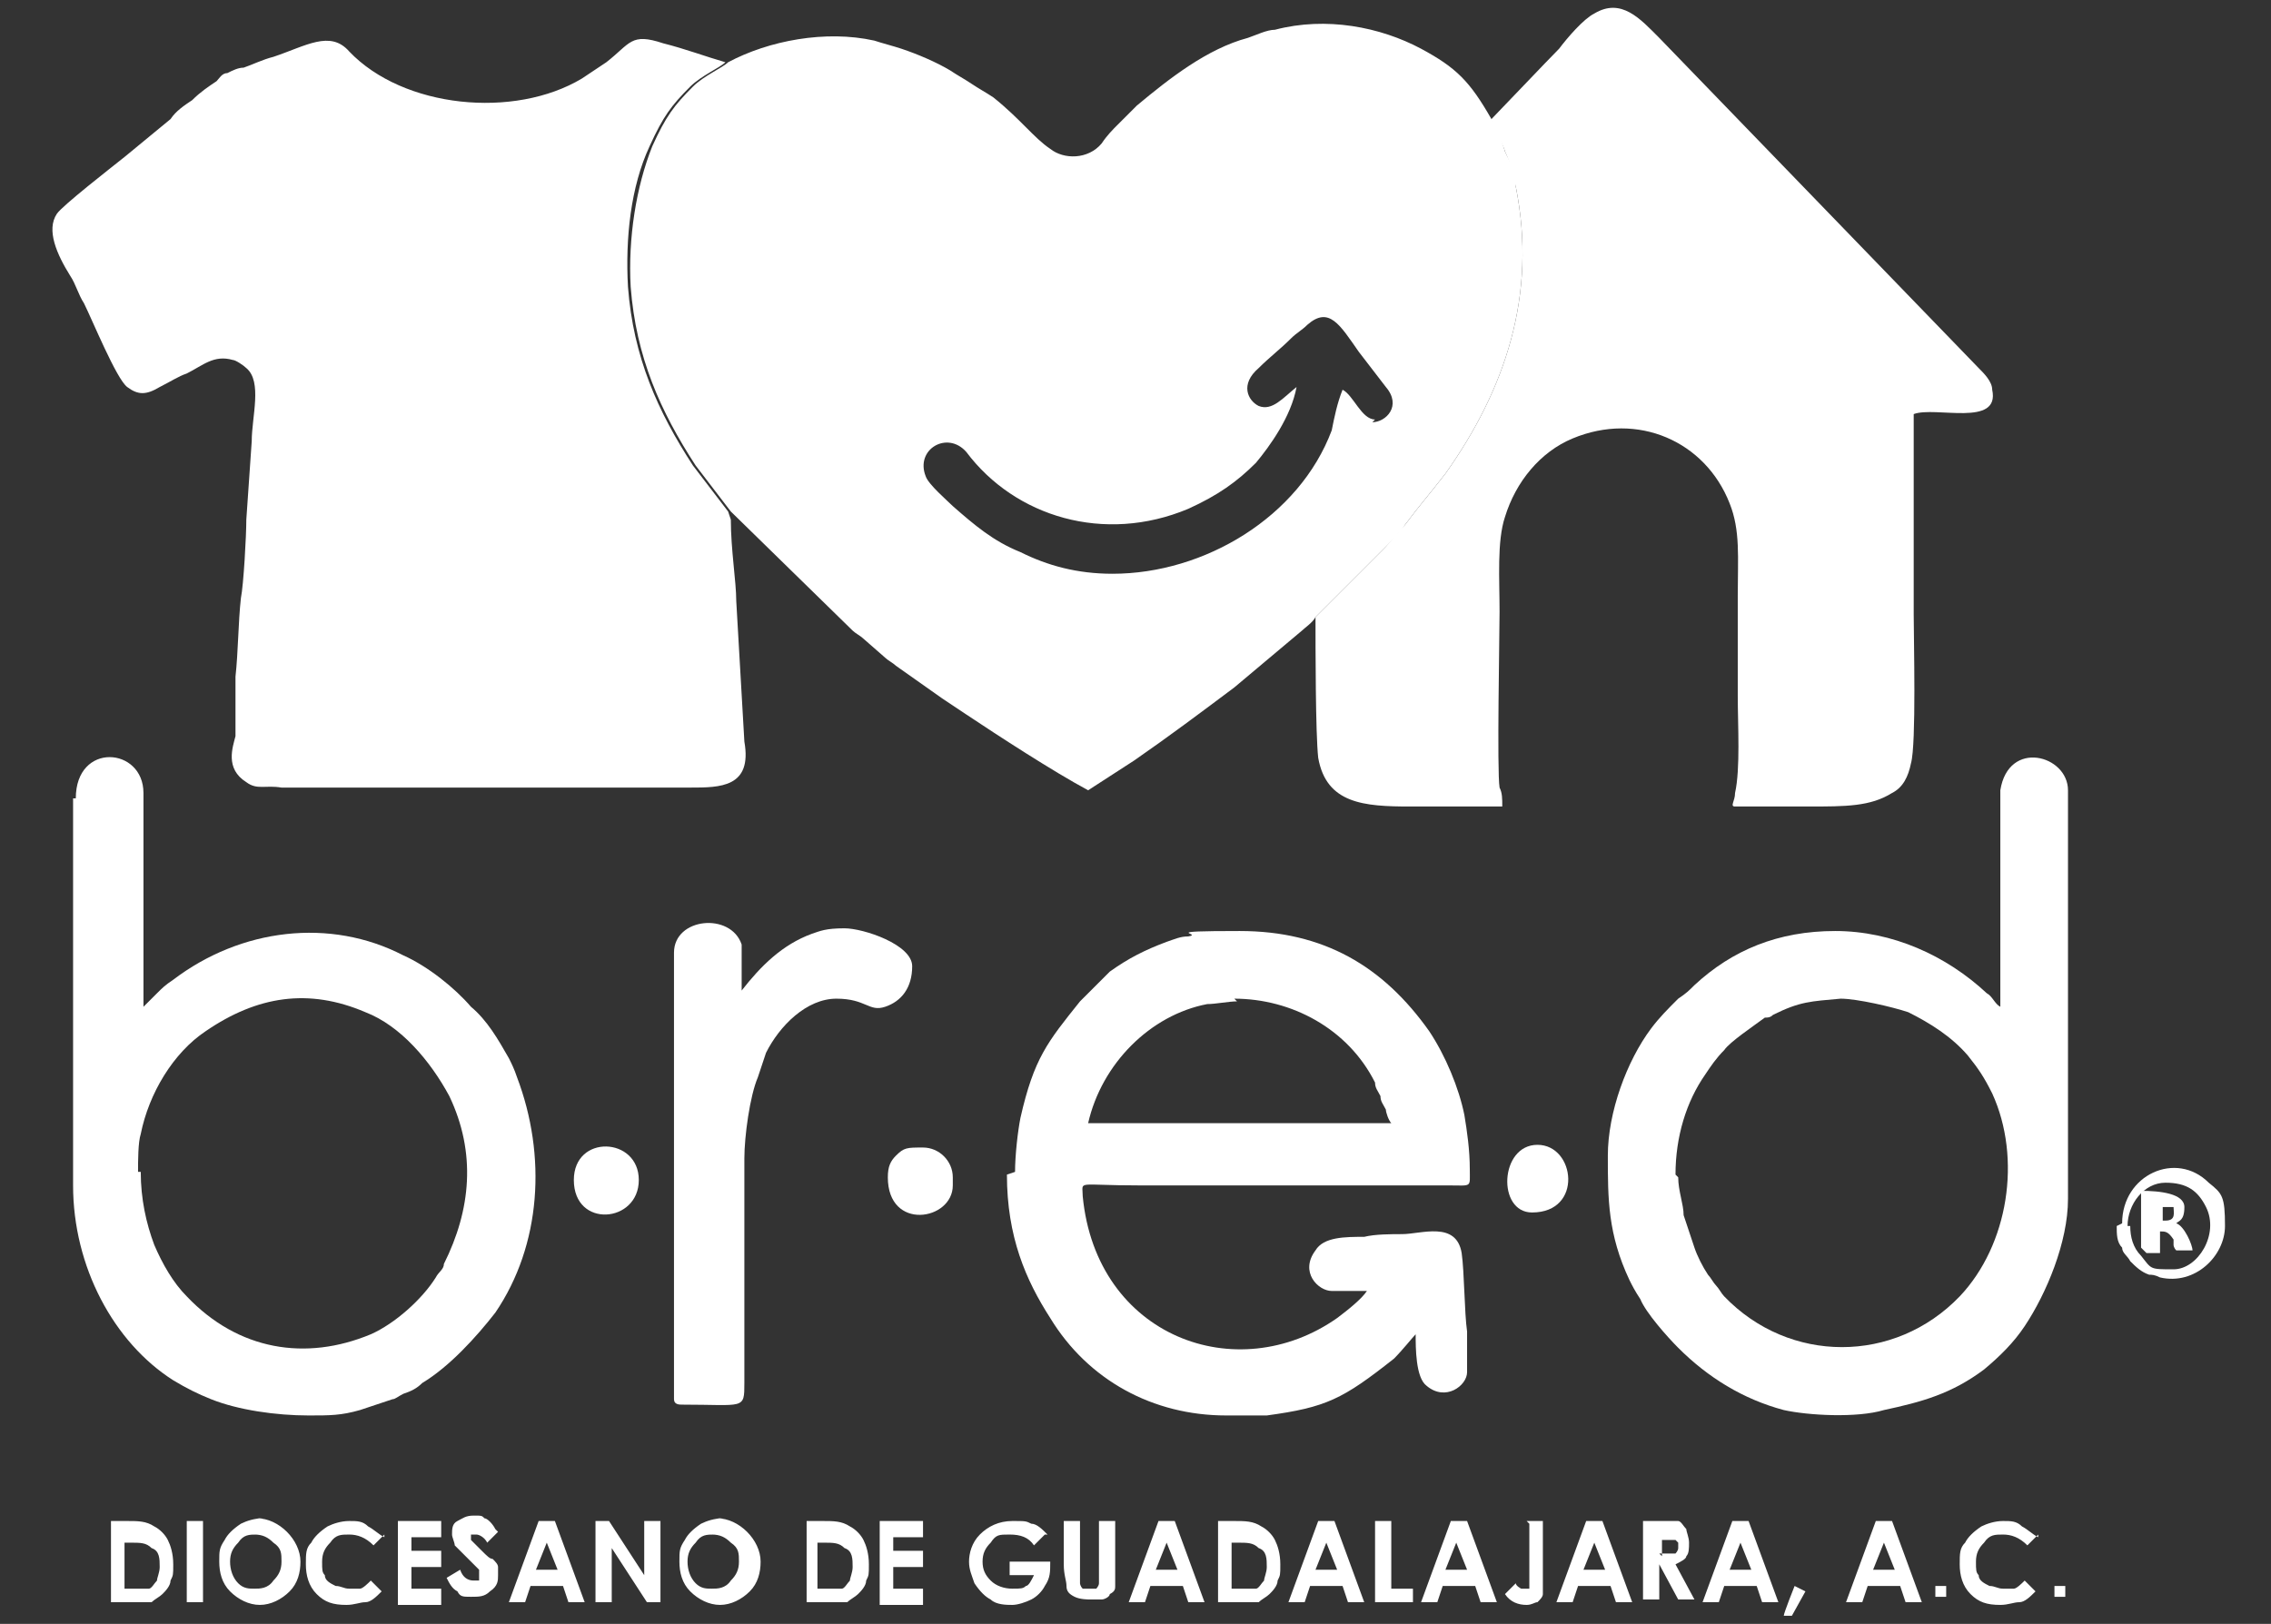
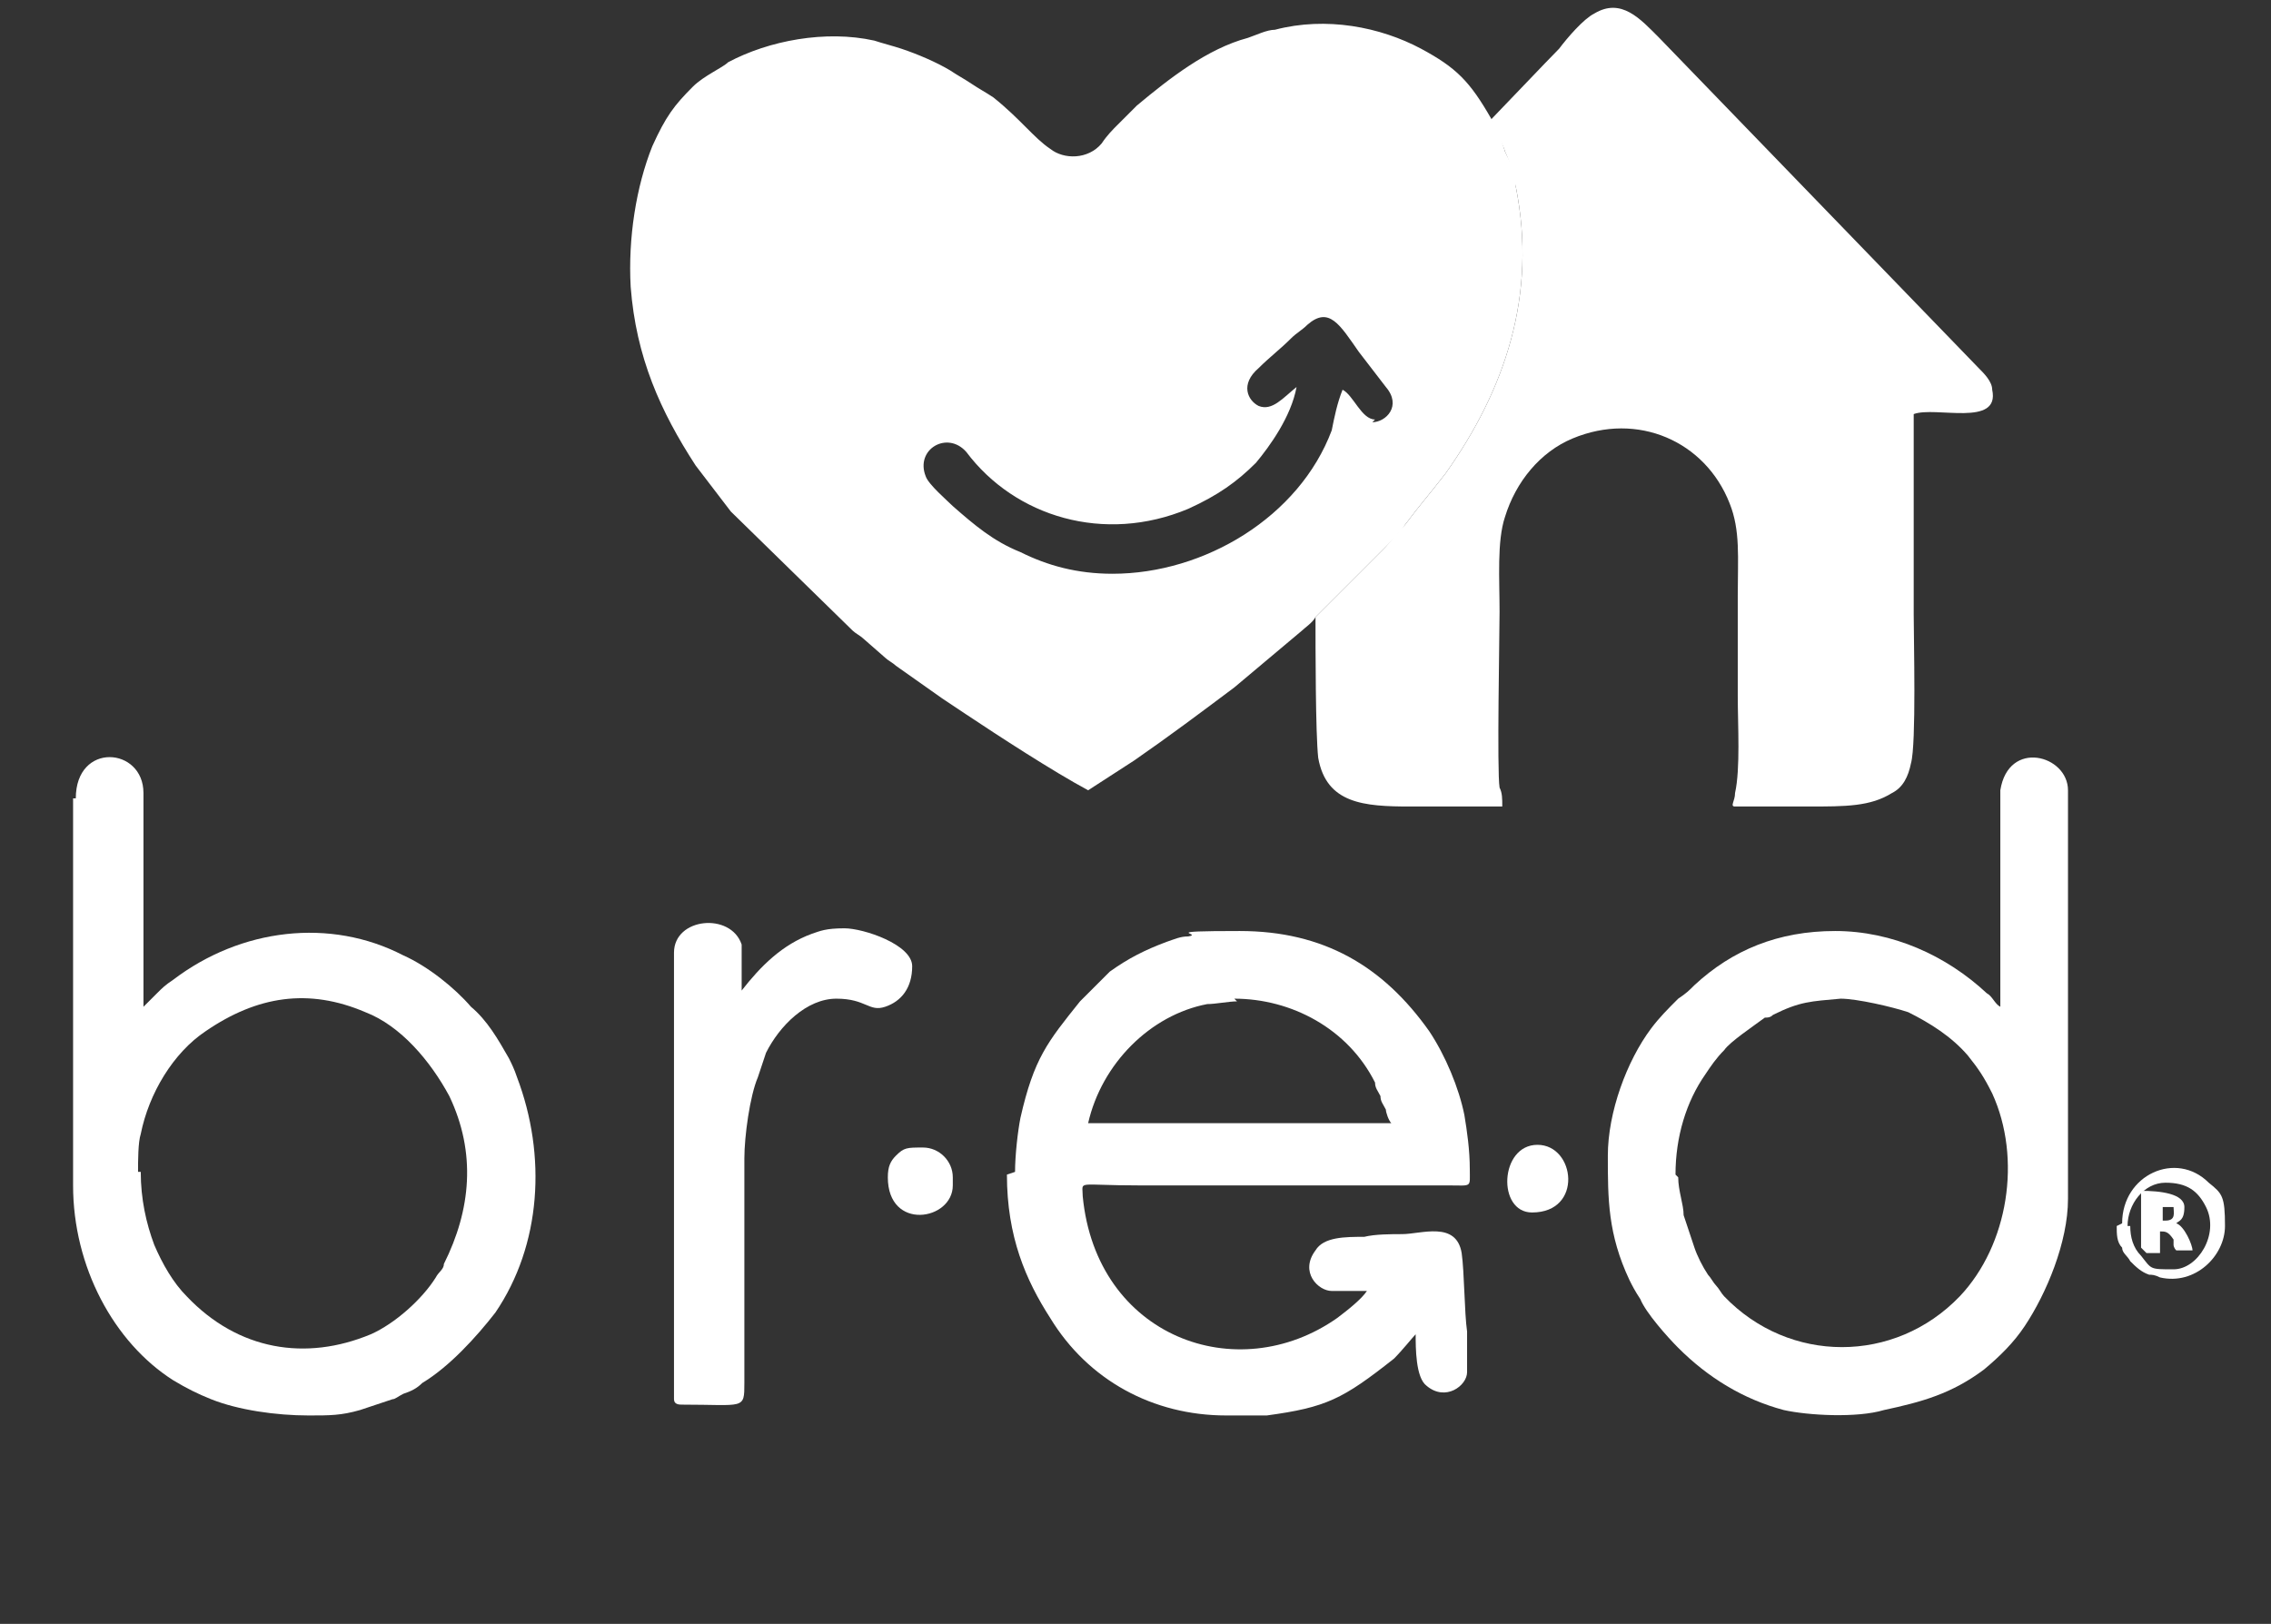
<svg xmlns="http://www.w3.org/2000/svg" id="Capa_1" data-name="Capa 1" viewBox="0 0 83.9 60">
  <rect x="0" y="0" width="83.9" height="60" fill="#333333" stroke="none" />
  <defs>
    <style>      .cls-1 {        fill: #fff;        fill-rule: evenodd;        stroke-width: 0px;      }    </style>
  </defs>
-   <path class="cls-1" d="M26.9,18.9l-1.3-1.7c-1.3-2-2.2-4-2.4-6.6-.1-1.8.1-3.7.8-5.2.5-1.1.8-1.5,1.5-2.2.4-.4,1.1-.7,1.3-.9-.7-.2-1.5-.5-2.3-.7-1.2-.4-1.2,0-2.1.7-.3.2-.6.4-.9.6-2.5,1.5-6.6,1.1-8.6-1-.7-.8-1.6-.2-2.8.2-.4.1-.8.3-1.1.4-.2,0-.4.1-.6.2-.2,0-.3.2-.4.3-.3.2-.6.4-.9.7-.3.2-.6.4-.8.7l-1.7,1.4c-.5.4-2.3,1.8-2.5,2.1-.4.6,0,1.5.5,2.3.2.3.3.7.5,1,.3.6,1.2,2.8,1.6,3.1.4.3.7.3,1.2,0,.4-.2.7-.4,1-.5.6-.3,1-.7,1.7-.5.1,0,.4.2.5.3.6.5.2,1.8.2,2.7l-.2,2.9c0,.6-.1,2.4-.2,2.9-.1.9-.1,2-.2,2.9v2.2c-.1.4-.4,1.2.4,1.7.4.3.7.1,1.3.2,5,0,10,0,15.1,0,1.1,0,2.3,0,2-1.7l-.3-5.2c0-.7-.2-1.9-.2-3Z" />
  <path class="cls-1" d="M55.1,4.4c0,.4.4.8.5,1.2.2.4.3.9.4,1.3.8,4-.4,7.5-2.6,10.6-.7.9-.9,1.1-1.5,1.9-.3.3-.5.6-.8.9l-2.5,2.5c0,1.1,0,4.3.1,5.2.3,1.7,1.7,1.8,3.4,1.8h3.4c0-.3,0-.5-.1-.7-.1-.6,0-5.7,0-6.5,0-1.2-.1-2.6.2-3.5.4-1.3,1.3-2.4,2.5-2.9,2.4-1,4.9.1,5.8,2.4.4,1,.3,2,.3,3.4v3.7c0,1.1.1,2.7-.1,3.6,0,.3-.2.5,0,.5h2.7c1.4,0,2.3,0,3.1-.5.4-.2.6-.6.7-1.1.2-.7.1-4.6.1-5.5v-7.4c.8-.3,3.2.5,2.9-.9,0-.3-.3-.6-.5-.8L61.3,1.4c-.7-.7-1.4-1.5-2.4-.9-.4.2-1,.9-1.3,1.3-.4.4-2.3,2.4-2.5,2.6Z" />
  <path class="cls-1" d="M45.6,36.9c2.1,0,4.2,1.1,5.2,3.1,0,.2.1.3.2.5,0,.2.1.3.2.5,0,.1.1.4.2.5h-11.2c.5-2.2,2.3-4,4.4-4.4.3,0,.8-.1,1.1-.1h0ZM37.2,43.4c0,2.3.7,3.9,1.6,5.3,1.4,2.3,3.8,3.6,6.5,3.6h.7c.3,0,.5,0,.8,0,2.2-.3,2.8-.6,4.7-2.1.3-.3.7-.8.8-.9,0,.5,0,1.6.4,1.9.7.6,1.5,0,1.5-.5s0-1,0-1.5c-.1-.7-.1-2.2-.2-2.9-.2-1.2-1.5-.7-2.2-.7-.4,0-1,0-1.4.1-.7,0-1.5,0-1.8.5-.6.8.1,1.5.6,1.5h1.3c-.2.3-.7.7-1.1,1-3.7,2.6-8.9.7-9.4-4.5,0-.6-.3-.4,2.1-.4h11.4c.9,0,.8.1.8-.6s-.1-1.4-.2-2c-.2-1-.7-2.2-1.3-3.1-1.7-2.4-3.9-3.7-7-3.7s-1.3.1-1.9.2c-.3,0-.5.1-.8.2-.8.3-1.4.6-2.1,1.1l-1.1,1.1c-1.2,1.5-1.7,2.1-2.2,4.3-.1.5-.2,1.4-.2,2Z" />
  <path class="cls-1" d="M5.1,43.3c0-.4,0-1.1.1-1.4.3-1.5,1.2-3,2.4-3.8,1.9-1.3,3.8-1.6,5.9-.7,1.3.5,2.4,1.8,3.1,3.1,1,2.1.8,4.2-.2,6.2,0,.2-.2.3-.3.5-.5.8-1.5,1.7-2.4,2.1-2.4,1-4.9.6-6.8-1.4-.5-.5-.9-1.2-1.2-1.9-.3-.8-.5-1.7-.5-2.7h0ZM2.7,29.5v14.3c0,3,1.5,5.8,3.7,7.2.5.3.9.5,1.4.7,1,.4,2.4.6,3.6.6.8,0,1.2,0,1.9-.2l1.2-.4c.1,0,.2-.1.4-.2.3-.1.5-.2.7-.4,1-.6,2-1.7,2.7-2.6,1.7-2.5,1.9-5.8.8-8.7-.1-.3-.2-.5-.3-.7-.4-.7-.8-1.4-1.4-1.9-.6-.7-1.6-1.5-2.5-1.9-2.7-1.4-6-1-8.5.9-.3.2-.4.3-.6.5,0,0,0,0-.1.1,0,0,0,0,0,0l-.4.4v-5.3c0-.9,0-1.8,0-2.6,0-1.7-2.5-1.9-2.5.2Z" />
  <path class="cls-1" d="M61.9,43.4c0-1.4.4-2.7,1.1-3.7.2-.3.4-.6.7-.9.2-.3,1.1-.9,1.5-1.2.1,0,.2,0,.3-.1,1-.5,1.4-.5,2.5-.6.6,0,1.9.3,2.5.5.8.4,1.6.9,2.2,1.6.4.5.6.8.9,1.4,1.1,2.4.6,5.6-1.2,7.5-2.4,2.5-6.3,2.5-8.7,0-.1-.1-.2-.3-.3-.4-.1-.1-.2-.3-.3-.4-.2-.3-.4-.7-.5-1l-.4-1.2c0-.4-.2-.9-.2-1.4h0ZM73.9,37.2c-.2-.1-.3-.4-.5-.5-1.5-1.4-3.5-2.3-5.6-2.3s-3.8.7-5.2,2c-.2.2-.3.3-.6.5-.4.4-.7.7-1,1.1-.9,1.2-1.6,3.1-1.6,4.7s0,2.9.8,4.6c.1.2.2.4.4.7.2.5,1,1.4,1.4,1.8,1.1,1.1,2.4,1.9,3.9,2.3.9.2,2.7.3,3.7,0,1.4-.3,2.5-.6,3.7-1.5.6-.5,1.1-1,1.5-1.6.8-1.2,1.6-3.1,1.6-4.7v-15.1c0-1.3-2.2-1.9-2.5,0,0,.5,0,7.1,0,7.9Z" />
  <path class="cls-1" d="M24.9,35.3v16.4c0,.2.2.2.3.2,2.3,0,2.3.2,2.3-.8v-7.1c0-.4,0-.7,0-1.2,0-.8.2-2.3.5-3l.3-.9c.5-1,1.5-2,2.6-2s1.2.5,1.8.3c.6-.2,1-.7,1-1.5s-1.8-1.4-2.5-1.4-.9.1-1.2.2c-1.1.4-1.9,1.2-2.6,2.1,0-.5,0-1.3,0-1.7-.4-1.2-2.5-1-2.5.3Z" />
  <path class="cls-1" d="M56,6.9c0-.5-.2-.9-.4-1.3-.1-.4-.4-.9-.5-1.2-.8-1.4-1.3-1.9-2.6-2.6-1.5-.8-3.5-1.2-5.4-.7-.3,0-.7.2-1,.3-1.5.4-2.9,1.5-4.1,2.5l-.7.7c-.2.2-.4.4-.6.7-.5.6-1.4.6-1.9.2-.6-.4-1.1-1.1-2.1-1.9-.3-.2-.5-.3-.8-.5-.3-.2-.5-.3-.8-.5-.5-.3-1.2-.6-1.8-.8-.3-.1-.7-.2-1-.3-1.8-.4-3.9,0-5.4.8-.2.2-.9.5-1.3.9-.7.7-1,1.1-1.5,2.2-.6,1.5-.9,3.4-.8,5.2.2,2.6,1.1,4.6,2.4,6.6l1.3,1.7,4.5,4.4c.1.1.3.2.4.3l.8.7c.1.1.3.2.4.3l1.7,1.2c.3.2.6.4.9.6,1.2.8,3.2,2.1,4.5,2.8l1.7-1.1c1.3-.9,2.5-1.8,3.7-2.7l2.5-2.1c.1-.1.4-.3.5-.5l2.5-2.5c.3-.3.6-.6.8-.9.6-.8.8-1,1.5-1.9,2.2-3.1,3.4-6.6,2.6-10.6ZM50.8,15.5c-.5,0-.8-.9-1.2-1.1-.2.5-.3,1-.4,1.5-1.2,3.2-4.7,5.3-8.1,5.3-1.3,0-2.4-.3-3.4-.8-1-.4-1.7-1-2.5-1.7-.2-.2-.9-.8-1-1.1-.4-1,.8-1.7,1.5-.9,1.8,2.4,5.1,3.4,8.2,2.1,1.1-.5,1.8-1,2.5-1.7.5-.6,1.3-1.7,1.5-2.8-.5.4-.9.9-1.4.7-.4-.2-.7-.8,0-1.4.4-.4.8-.7,1.2-1.1.2-.2.4-.3.6-.5.8-.7,1.2,0,1.9,1,.3.4.7.9,1,1.3.6.7,0,1.3-.5,1.3Z" />
  <path class="cls-1" d="M78.6,45.3c0-.8.6-1.6,1.4-1.6s1.2.3,1.5.9c.5,1-.3,2.3-1.2,2.3s-.8,0-1.2-.5c-.3-.3-.4-.7-.4-1.1h0ZM78.2,45.3c0,.3,0,.6.2.8,0,.2.2.3.3.5.2.2.4.4.7.5.1,0,.2,0,.4.1,1.3.3,2.4-.8,2.4-1.9s-.1-1.2-.6-1.6c-1.2-1.2-3.2-.3-3.2,1.5Z" />
  <path class="cls-1" d="M80,45.1h-.1v-.5c.2,0,.3,0,.4,0,0,.2.1.5-.3.5h0ZM79.3,46.3h.5v-.8c.2,0,.3,0,.5.3,0,0,0,.1,0,.2,0,0,0,.1.1.2h.6c0-.2-.3-.9-.6-1,.1-.1.3-.1.3-.6s-.9-.6-1.6-.6v2.1Z" />
-   <path class="cls-1" d="M21.2,43.6c0,1.8,2.4,1.6,2.4,0s-2.4-1.7-2.4,0Z" />
  <path class="cls-1" d="M56.6,44.8c1.9,0,1.6-2.5.2-2.5s-1.5,2.5-.2,2.5Z" />
  <path class="cls-1" d="M32.8,43.5c0,2,2.4,1.6,2.4.3v-.3c0-.6-.5-1.1-1.1-1.1s-.7,0-1,.3c-.2.2-.3.4-.3.8Z" />
-   <path class="cls-1" d="M4,56.2h.7c.4,0,.7,0,1,.2.2.1.4.3.5.5.1.2.2.5.2.9s0,.4-.1.6c0,.2-.2.4-.3.5-.1.1-.3.2-.4.3-.2,0-.4,0-.8,0h-.7v-3h0ZM4.6,56.8v1.9h.3c.3,0,.4,0,.6,0,.1,0,.2-.2.3-.3,0-.1.1-.3.1-.5,0-.3,0-.6-.3-.7-.2-.2-.4-.2-.8-.2h-.2ZM6.9,56.2h.6v3h-.6v-3h0ZM9.5,56.1c.4,0,.8.2,1.1.5.3.3.5.7.5,1.1s-.1.8-.4,1.1c-.3.3-.7.5-1.1.5s-.8-.2-1.1-.5c-.3-.3-.4-.7-.4-1.1s0-.5.2-.8c.1-.2.3-.4.6-.6.2-.1.5-.2.8-.2h0ZM9.5,56.7c-.3,0-.5,0-.7.3-.2.2-.3.4-.3.7s.1.6.3.8c.2.2.4.2.6.2s.5,0,.7-.3c.2-.2.3-.4.3-.7s0-.5-.3-.7c-.2-.2-.4-.3-.7-.3h0ZM14.2,56.7l-.4.4c-.3-.3-.6-.4-.9-.4s-.5,0-.7.3c-.2.2-.3.4-.3.7s0,.4.1.5c0,.2.2.3.4.4.2,0,.3.1.5.1s.3,0,.4,0c.1,0,.3-.2.4-.3l.4.4c-.2.2-.4.4-.6.4-.2,0-.4.1-.7.1-.5,0-.8-.1-1.1-.4-.3-.3-.4-.7-.4-1.1s0-.6.2-.8c.1-.2.3-.4.6-.6.2-.1.5-.2.8-.2s.5,0,.7.2c.2.1.4.3.6.4h0ZM14.7,56.2h1.6v.6h-1.1v.5h1.1v.6h-1.1v.8h1.1v.6h-1.6v-3h0ZM18.4,56.6l-.4.4c-.1-.2-.3-.3-.4-.3s-.1,0-.2,0c0,0,0,0,0,.1s0,0,0,.1c0,0,.2.2.4.4.2.2.3.3.4.3.1.1.2.2.2.3,0,.1,0,.2,0,.3,0,.2,0,.4-.3.6-.2.2-.4.2-.7.2s-.4,0-.5-.2c-.2-.1-.3-.3-.4-.5l.5-.3c.1.3.3.4.5.4s.2,0,.2,0c0,0,0-.1,0-.2s0-.1,0-.2c0,0-.2-.2-.3-.3-.3-.3-.5-.5-.6-.6,0-.1-.1-.3-.1-.4,0-.2,0-.4.2-.5.2-.1.3-.2.6-.2s.3,0,.4.1c.1,0,.3.2.4.4h0ZM19.9,56.2h.6l1.1,3h-.6l-.2-.6h-1.2l-.2.6h-.6l1.1-3h0ZM20.2,57l-.4,1h.8l-.4-1h0ZM22,56.2h.5l1.3,2v-2h.6v3h-.5l-1.3-2v2h-.6v-3h0ZM26.5,56.1c.4,0,.8.2,1.1.5.3.3.5.7.5,1.1s-.1.8-.4,1.1c-.3.3-.7.5-1.1.5s-.8-.2-1.1-.5c-.3-.3-.4-.7-.4-1.1s0-.5.2-.8c.1-.2.3-.4.6-.6.2-.1.5-.2.8-.2h0ZM26.4,56.7c-.3,0-.5,0-.7.3-.2.2-.3.4-.3.7s.1.6.3.8c.2.2.4.2.6.2s.5,0,.7-.3c.2-.2.3-.4.3-.7s0-.5-.3-.7c-.2-.2-.4-.3-.7-.3h0ZM29.7,56.2h.7c.4,0,.7,0,1,.2.2.1.4.3.5.5.1.2.2.5.2.9s0,.4-.1.6c0,.2-.2.4-.3.5-.1.1-.3.2-.4.3-.2,0-.4,0-.8,0h-.7v-3h0ZM30.2,56.8v1.9h.3c.3,0,.4,0,.6,0,.1,0,.2-.2.3-.3,0-.1.1-.3.1-.5,0-.3,0-.6-.3-.7-.2-.2-.4-.2-.8-.2h-.2ZM32.5,56.2h1.6v.6h-1.1v.5h1.1v.6h-1.1v.8h1.1v.6h-1.6v-3h0ZM38.6,56.7l-.4.4c-.2-.3-.5-.4-.9-.4s-.5,0-.7.3c-.2.2-.3.4-.3.7s.1.5.3.7c.2.2.5.3.8.3s.4,0,.5-.1c.1,0,.2-.2.3-.4h-.9v-.5h1.5c0,.4,0,.6-.2.9-.1.2-.3.4-.5.5-.2.1-.5.2-.7.2s-.6,0-.8-.2c-.2-.1-.4-.3-.6-.6-.1-.3-.2-.5-.2-.8s.1-.7.4-1c.3-.3.7-.5,1.2-.5s.5,0,.7.1c.2,0,.4.2.6.4h0ZM39.3,56.2h.6v1.9c0,.2,0,.3,0,.4,0,0,0,.1.1.2,0,0,.1,0,.2,0s.2,0,.3,0c0,0,.1-.1.1-.2,0,0,0-.2,0-.4v-1.9h.6v1.8c0,.3,0,.5,0,.6,0,.1,0,.2-.2.3,0,.1-.2.2-.3.2-.1,0-.3,0-.4,0s-.4,0-.6-.1c-.2-.1-.3-.2-.3-.4,0-.2-.1-.4-.1-.8v-1.8h0ZM42.8,56.2h.6l1.1,3h-.6l-.2-.6h-1.2l-.2.6h-.6l1.1-3h0ZM43.1,57l-.4,1h.8l-.4-1h0ZM44.9,56.2h.7c.4,0,.7,0,1,.2.2.1.4.3.5.5.1.2.2.5.2.9s0,.4-.1.6c0,.2-.2.4-.3.5-.1.1-.3.2-.4.3-.2,0-.4,0-.8,0h-.7v-3h0ZM45.5,56.8v1.9h.3c.3,0,.4,0,.6,0,.1,0,.2-.2.3-.3,0-.1.1-.3.1-.5,0-.3,0-.6-.3-.7-.2-.2-.4-.2-.8-.2h-.2ZM48.7,56.2h.6l1.1,3h-.6l-.2-.6h-1.2l-.2.6h-.6l1.1-3h0ZM49,57l-.4,1h.8l-.4-1h0ZM50.8,56.2h.6v2.5h.8v.5h-1.4v-3h0ZM53.6,56.2h.6l1.1,3h-.6l-.2-.6h-1.2l-.2.6h-.6l1.1-3h0ZM53.8,57l-.4,1h.8l-.4-1h0ZM56.4,56.2h.6v2c0,.3,0,.5,0,.7,0,.1-.1.2-.2.3-.1,0-.2.1-.4.1-.3,0-.6-.1-.8-.4l.4-.4c0,.1.2.2.2.2,0,0,.1,0,.2,0s.1,0,.1,0c0,0,0-.2,0-.3v-2.1h0ZM58.6,56.2h.6l1.1,3h-.6l-.2-.6h-1.2l-.2.6h-.6l1.1-3h0ZM58.9,57l-.4,1h.8l-.4-1h0ZM60.7,56.2h.6c.3,0,.6,0,.7,0,.1,0,.2.2.3.3,0,.1.1.3.1.5s0,.4-.1.5c0,.1-.2.2-.4.3l.7,1.3h-.6l-.7-1.3h0v1.3h-.6v-3h0ZM61.3,57.4h.2c.2,0,.3,0,.4,0,0,0,.1-.1.1-.2s0-.1,0-.2c0,0,0,0-.1-.1,0,0-.2,0-.3,0h-.2v.6h0ZM64,56.2h.6l1.1,3h-.6l-.2-.6h-1.2l-.2.6h-.6l1.1-3h0ZM64.3,57l-.4,1h.8l-.4-1h0ZM66.3,58.6l.4.2-.5.9h-.3c0-.1.4-1.1.4-1.1h0ZM69.3,56.2h.6l1.1,3h-.6l-.2-.6h-1.2l-.2.6h-.6l1.1-3h0ZM69.6,57l-.4,1h.8l-.4-1h0ZM71.7,58.6c0,0,.2,0,.2,0,0,0,0,.1,0,.2s0,.2,0,.2c0,0-.1,0-.2,0s-.2,0-.2,0c0,0,0-.1,0-.2s0-.2,0-.2c0,0,.1,0,.2,0h0ZM75.3,56.7l-.4.4c-.3-.3-.6-.4-.9-.4s-.5,0-.7.3c-.2.2-.3.4-.3.7s0,.4.1.5c0,.2.2.3.4.4.2,0,.3.1.5.1s.3,0,.4,0c.1,0,.3-.2.4-.3l.4.4c-.2.2-.4.4-.6.4-.2,0-.4.1-.7.1-.5,0-.8-.1-1.1-.4-.3-.3-.4-.7-.4-1.1s0-.6.2-.8c.1-.2.3-.4.6-.6.2-.1.5-.2.8-.2s.5,0,.7.2c.2.1.4.3.6.4h0ZM76.1,58.6c0,0,.2,0,.2,0,0,0,0,.1,0,.2s0,.2,0,.2c0,0-.1,0-.2,0s-.2,0-.2,0c0,0,0-.1,0-.2s0-.2,0-.2c0,0,.1,0,.2,0Z" />
</svg>